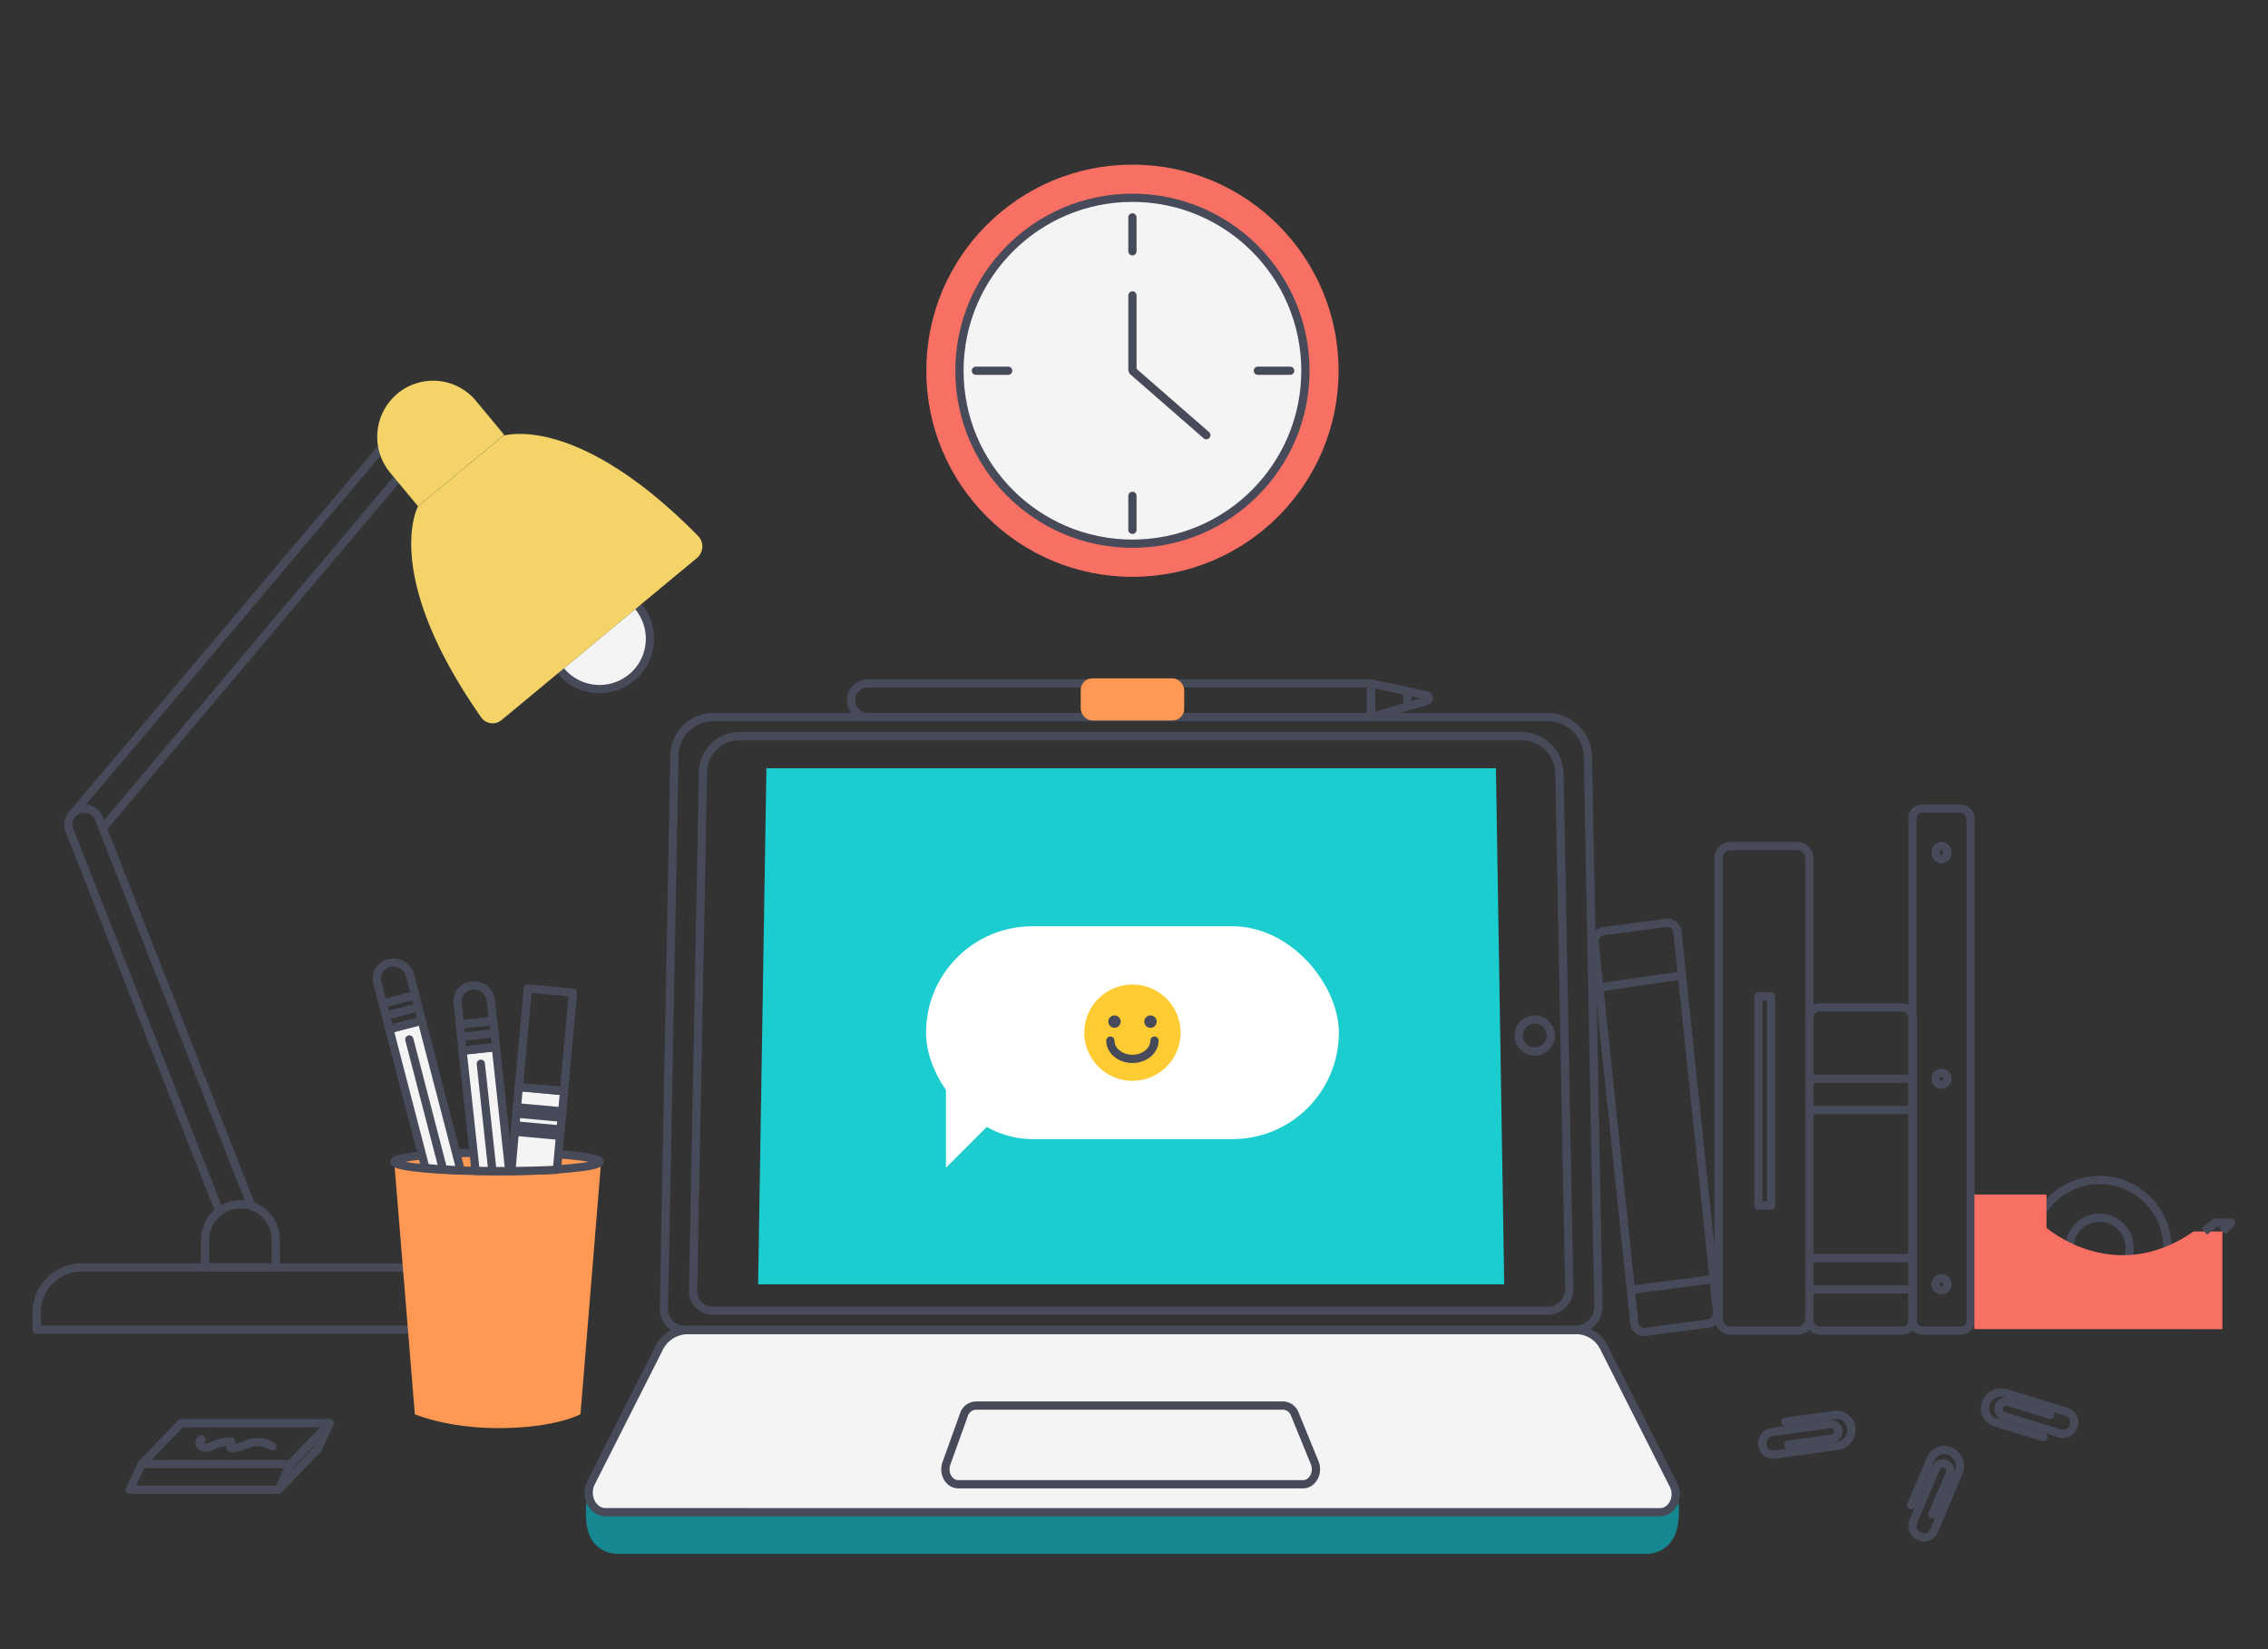
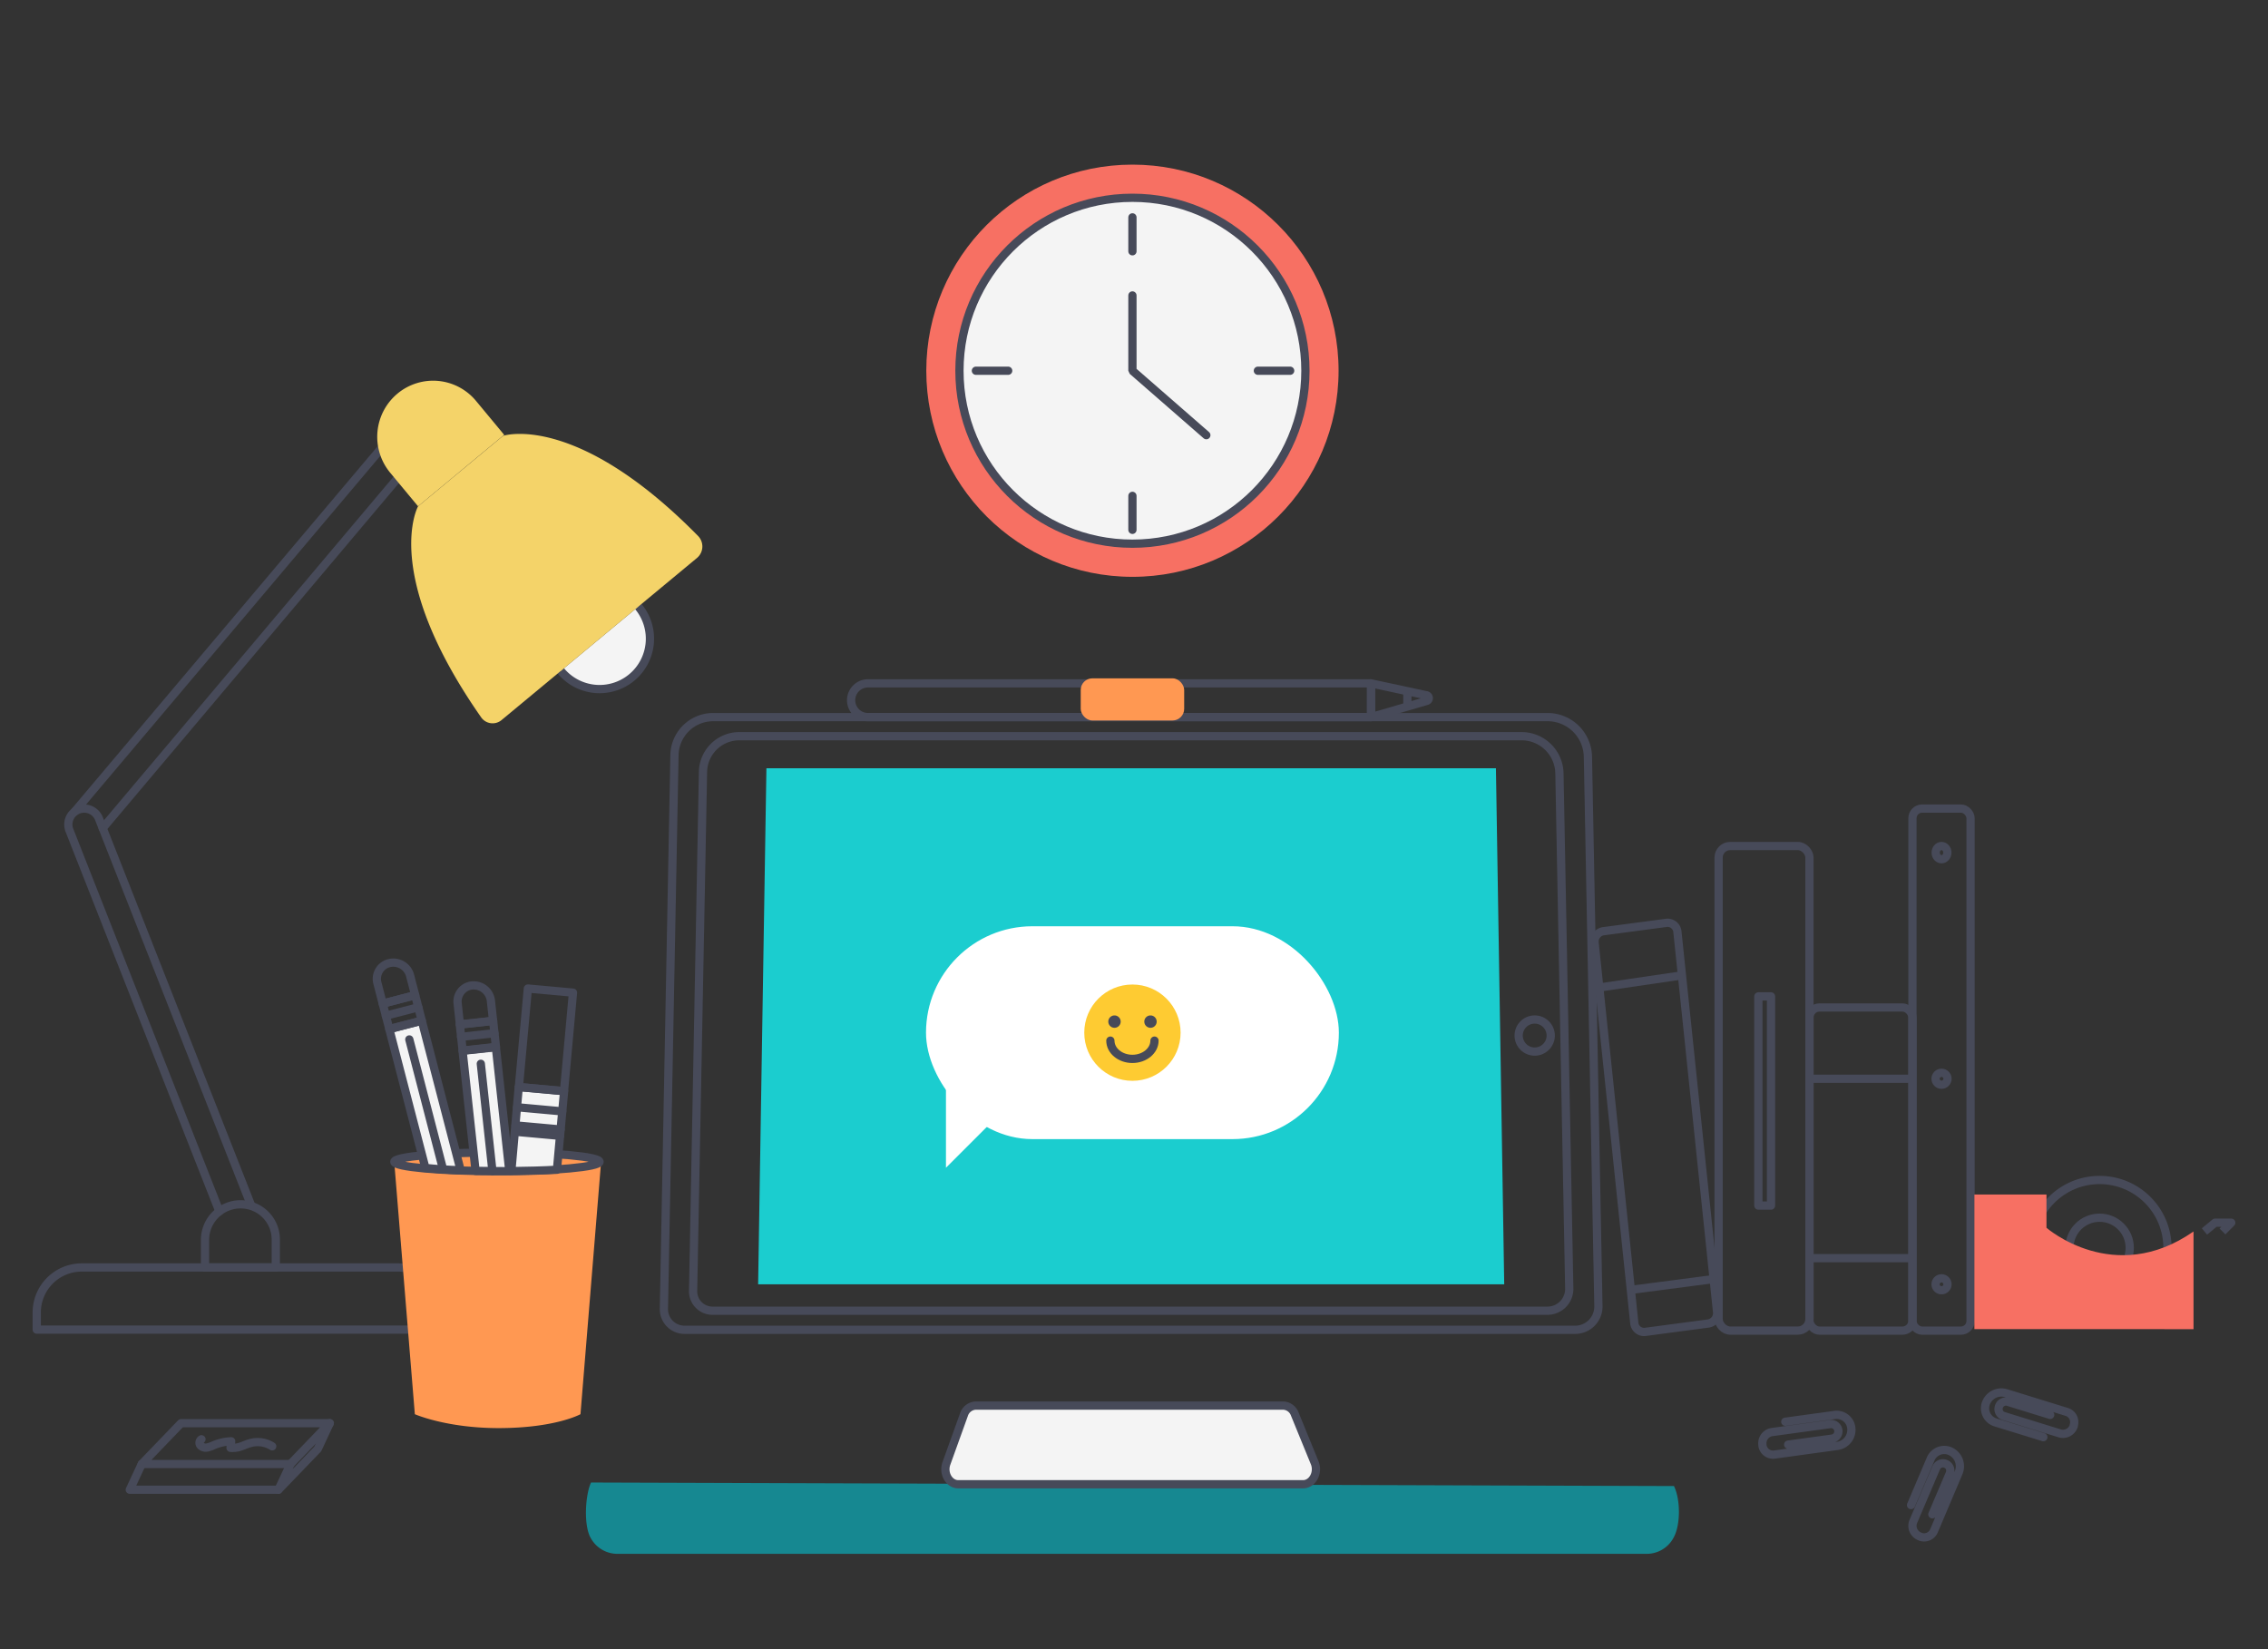
<svg xmlns="http://www.w3.org/2000/svg" width="550" height="400" viewBox="0 0 550 400">
  <rect x="0" y="0" width="550" height="400" fill="#333333" stroke="none" />
  <defs>
    <style>.a,.e,.h,.i,.m,.p{fill:none;}.a,.b,.e,.h,.i,.m,.o,.p,.q{stroke:#474a59;stroke-width:2px;}.a,.m,.o,.p,.q{stroke-linecap:round;}.a,.i,.q{stroke-linejoin:round;}.b,.o,.q{fill:#f4f4f4;}.b,.e,.m{stroke-miterlimit:10;}.c{fill:#f4d369;}.d{fill:#ff9852;}.f{fill:#168891;}.g{fill:#1bcdcf;}.h,.o,.p{stroke-linejoin:bevel;}.j{fill:#fff;}.k{fill:#fecb32;}.l{fill:#474a59;}.n{fill:#f77063;}</style>
  </defs>
  <path class="a" d="M19.83,307.42H96.51a11.18,11.18,0,0,1,11.18,11.18v3.89a0,0,0,0,1,0,0H8.91a0,0,0,0,1,0,0v-4.15A10.92,10.92,0,0,1,19.83,307.42Z" />
  <path class="a" d="M58.34,292.1h0a8.54,8.54,0,0,1,8.54,8.54v6.78a0,0,0,0,1,0,0H49.72a0,0,0,0,1,0,0v-6.7A8.63,8.63,0,0,1,58.34,292.1Z" />
  <path class="a" d="M53.2,293.8,16.84,201.39a3.86,3.86,0,0,1,2.75-5.18h0A3.86,3.86,0,0,1,24,198.56l36.8,93.54" />
  <path class="a" d="M18.26,196.68l79.8-94.57a3.85,3.85,0,0,1,5.85-.25h0a3.86,3.86,0,0,1,.21,5l-79.21,94" />
  <path class="b" d="M136,162.72a12.21,12.21,0,1,0,18.8-15.6" />
  <path class="c" d="M101.38,122.81S92.29,139.1,116.69,174a3.39,3.39,0,0,0,4.93.66L169,135.35a3.64,3.64,0,0,0,.29-5.35C139.6,99.81,122,105.71,122,105.71" />
  <path class="c" d="M104.16,92.71h0a13.5,13.5,0,0,1,13.5,13.5v10.72a0,0,0,0,1,0,0H90.52a0,0,0,0,1,0,0V106.35A13.64,13.64,0,0,1,104.16,92.71Z" transform="translate(-42.95 90.63) rotate(-39.69)" />
  <path class="d" d="M145.77,281.79l-5,61.22s-6.06,3.37-19.86,3.37c-12.67,0-20.31-3.37-20.31-3.37l-5-61.22s1-1.48,17.78-2.18c0,0,11-.19,16.16.06s12.58.92,13.7,1.2A16.62,16.62,0,0,1,145.77,281.79Z" />
  <ellipse class="e" cx="120.51" cy="281.79" rx="24.89" ry="2.27" />
  <path class="f" d="M405.94,360.44c1.61,3.25,1.65,9.5-.14,12.61a7.37,7.37,0,0,1-6.8,3.82H150.06a7.37,7.37,0,0,1-6.8-3.82c-1.79-3.11-1.32-10.52.07-13.47" />
-   <path class="b" d="M405.84,360.19,389.05,327a7.54,7.54,0,0,0-6.61-4.4H166.62a7.87,7.87,0,0,0-6.9,4.59l-16.39,32.42c-1.6,3.17.36,7.17,3.51,7.17H402.63C405.52,366.75,407.31,363.09,405.84,360.19Z" />
  <path class="e" d="M385.08,183.59l2.54,133.18a5.64,5.64,0,0,1-5.61,5.77H166a5,5,0,0,1-5-5.14l2.56-134.21a9.4,9.4,0,0,1,9.35-9.26H375.33A9.8,9.8,0,0,1,385.08,183.59Z" />
  <path class="e" d="M378.17,187.62l2.38,124.87a5.29,5.29,0,0,1-5.26,5.42H172.76a4.71,4.71,0,0,1-4.68-4.83l2.4-125.83a8.82,8.82,0,0,1,8.77-8.69H369A9.19,9.19,0,0,1,378.17,187.62Z" />
  <polygon class="g" points="364.78 311.5 362.77 186.34 185.86 186.34 183.85 311.5 364.78 311.5" />
  <circle class="e" cx="372.17" cy="251.17" r="3.89" />
  <path class="b" d="M233.76,343.13l-4.25,11.81c-.87,2.4.64,5.06,2.87,5.06H316c2.29,0,3.8-2.8,2.82-5.21L314,343a3.12,3.12,0,0,0-2.82-2.08H236.64A3.15,3.15,0,0,0,233.76,343.13Z" />
  <path class="h" d="M284.09,165.75h48.4v8.18h-122a4.09,4.09,0,0,1-4.09-4.09h0a4.09,4.09,0,0,1,4.09-4.09h55.75" />
  <path class="i" d="M332.49,173.93l13.4-3.9a.71.71,0,0,0-.07-1.41l-13.33-2.87Z" />
  <line class="h" x1="341.29" y1="167.65" x2="341.29" y2="171.37" />
  <rect class="d" x="262.08" y="164.53" width="25.09" height="10.22" rx="2.82" />
  <rect class="j" x="224.56" y="224.66" width="100.12" height="51.63" rx="25.81" />
  <polyline class="j" points="229.4 257.48 229.4 283.23 246.31 266.32" />
  <circle class="k" cx="274.62" cy="250.47" r="11.68" />
  <path class="l" d="M270.27,249.29a1.5,1.5,0,0,0,0-3,1.5,1.5,0,0,0,0,3Z" />
  <path class="l" d="M279,249.29a1.5,1.5,0,0,0,0-3,1.5,1.5,0,0,0,0,3Z" />
  <path class="m" d="M269.27,252.4c0,2.45,2.39,4.43,5.35,4.43s5.35-2,5.35-4.43" />
  <circle class="n" cx="274.62" cy="89.92" r="49.99" />
  <circle class="o" cx="274.62" cy="89.92" r="41.95" />
  <line class="p" x1="274.62" y1="52.72" x2="274.62" y2="60.95" />
  <line class="p" x1="274.62" y1="120.27" x2="274.62" y2="128.51" />
  <line class="p" x1="236.66" y1="89.92" x2="244.49" y2="89.92" />
  <line class="p" x1="305.04" y1="89.92" x2="312.87" y2="89.92" />
  <polyline class="p" points="274.62 71.66 274.62 89.92 292.54 105.55" />
  <rect class="i" x="416.77" y="205.2" width="22.03" height="117.53" rx="2.81" />
  <rect class="i" x="426.41" y="241.67" width="3.07" height="50.74" />
  <rect class="i" x="438.8" y="244.36" width="24.98" height="78.38" rx="2.44" />
  <line class="i" x1="438.15" y1="261.65" x2="463.78" y2="261.65" />
-   <line class="i" x1="438.15" y1="269.23" x2="463.78" y2="269.23" />
  <line class="i" x1="438.15" y1="305.16" x2="463.78" y2="305.16" />
-   <line class="i" x1="438.15" y1="312.74" x2="463.78" y2="312.74" />
  <path class="i" d="M414.39,321l-15.51,2.06a2.4,2.4,0,0,1-2.57-2.29l-9.6-92a2.55,2.55,0,0,1,2-2.89l15.51-2.06a2.4,2.4,0,0,1,2.57,2.29l9.6,92A2.55,2.55,0,0,1,414.39,321Z" />
  <line class="i" x1="388.17" y1="239.47" x2="408.25" y2="236.52" />
  <line class="i" x1="395.6" y1="312.84" x2="416.2" y2="310.15" />
  <rect class="i" x="463.78" y="196.12" width="14.09" height="126.62" rx="2.33" />
  <ellipse class="i" cx="470.83" cy="206.8" rx="1.42" ry="1.6" />
  <circle class="i" cx="470.83" cy="261.65" r="1.45" />
  <circle class="i" cx="470.83" cy="311.5" r="1.45" />
  <circle class="i" cx="509.16" cy="302.66" r="16.46" />
  <circle class="i" cx="509.16" cy="302.66" r="7.31" />
-   <path class="n" d="M478.8,289.72h17.48v8.07s16.37,14.36,35.66.9h7v23.69H478.8Z" />
+   <path class="n" d="M478.8,289.72h17.48v8.07s16.37,14.36,35.66.9v23.69H478.8Z" />
  <polyline class="i" points="538.96 298.69 541.09 296.56 537.17 296.56 534.59 298.69" />
  <path class="a" d="M432.94,344.84l12-1.65a3.58,3.58,0,0,1,4,3.06h0a3.94,3.94,0,0,1-3.38,4.45l-15.25,2.1a2.59,2.59,0,0,1-2.91-2.21l0-.15a2.75,2.75,0,0,1,2.35-3.1l14.06-1.93a1.78,1.78,0,0,1,2,1.52h0a1.79,1.79,0,0,1-1.52,2l-10.65,1.46" />
  <path class="a" d="M463.44,365.05l4.76-11.19a3.58,3.58,0,0,1,4.7-1.89h0a4,4,0,0,1,2.09,5.18l-6,14.17a2.59,2.59,0,0,1-3.38,1.37l-.14-.07A2.75,2.75,0,0,1,464,369L469.54,356a1.78,1.78,0,0,1,2.33-.94h0a1.79,1.79,0,0,1,.95,2.34l-4.21,9.89" />
  <path class="a" d="M495.52,348.58,483.91,345a3.59,3.59,0,0,1-2.37-4.49h0a4,4,0,0,1,4.95-2.6l14.71,4.55a2.58,2.58,0,0,1,1.7,3.23l0,.15a2.75,2.75,0,0,1-3.44,1.81l-13.56-4.2a1.77,1.77,0,0,1-1.17-2.22h0A1.78,1.78,0,0,1,486.9,340l10.28,3.18" />
  <polygon class="a" points="34.38 355.09 43.91 345.19 79.97 345.19 70.45 355.09 34.38 355.09" />
  <polyline class="a" points="70.45 355.09 67.53 361.33 77.06 351.43 79.97 345.19" />
  <polyline class="a" points="67.53 361.33 31.47 361.33 34.38 355.09" />
  <path class="a" d="M48.85,349.09a1,1,0,0,0-.23,1.5,1.75,1.75,0,0,0,1.6.5,7,7,0,0,0,1.65-.58,12.27,12.27,0,0,1,4.19-.93l-.15,1.59a6.16,6.16,0,0,0,2-.18c1-.26,1.91-.76,2.9-1a6.57,6.57,0,0,1,5.2.81" />
  <path class="q" d="M111.71,283.86l-9.43-36.3-7.87,2.05,8.75,33.67C105.5,283.53,108.41,283.73,111.71,283.86Z" />
  <rect class="a" x="93.48" y="242.31" width="8.13" height="6.38" transform="translate(-58.58 32.4) rotate(-14.56)" />
  <path class="a" d="M95.45,233.44h0a4.21,4.21,0,0,1,4.21,4.21v4.9a0,0,0,0,1,0,0H91.53a0,0,0,0,1,0,0v-5.2A3.92,3.92,0,0,1,95.45,233.44Z" transform="translate(-56.75 31.67) rotate(-14.56)" />
  <line class="a" x1="93.57" y1="246.36" x2="101.44" y2="244.32" />
  <line class="a" x1="99.26" y1="252.11" x2="107.45" y2="283.64" />
  <path class="q" d="M121.94,284.06h1.57L120.25,254l-8.08.87L115.33,284C117.43,284,119.65,284.06,121.94,284.06Z" />
  <rect class="a" x="111.8" y="248.02" width="8.13" height="6.38" transform="translate(-26.39 13.95) rotate(-6.19)" />
  <path class="a" d="M114.88,239h0a4.21,4.21,0,0,1,4.21,4.21v4.9a0,0,0,0,1,0,0H111a0,0,0,0,1,0,0v-5.2a3.92,3.92,0,0,1,3.92-3.92Z" transform="translate(-25.57 13.81) rotate(-6.19)" />
  <line class="a" x1="111.81" y1="251.49" x2="119.89" y2="250.61" />
  <line class="a" x1="116.6" y1="258.01" x2="119.42" y2="284.06" />
  <path class="q" d="M135.06,283.72l1.74-19.07-11-1L124,284.05C128,284,131.8,283.91,135.06,283.72Z" />
  <rect class="a" x="126.92" y="240.2" width="10.99" height="24" transform="translate(23.47 -10.99) rotate(5.22)" />
  <line class="a" x1="125.41" y1="268.56" x2="136.35" y2="269.56" />
-   <line class="a" x1="125.27" y1="270.1" x2="136.21" y2="271.1" />
  <line class="a" x1="125.01" y1="272.96" x2="135.95" y2="273.95" />
  <line class="a" x1="124.87" y1="274.49" x2="135.81" y2="275.49" />
</svg>